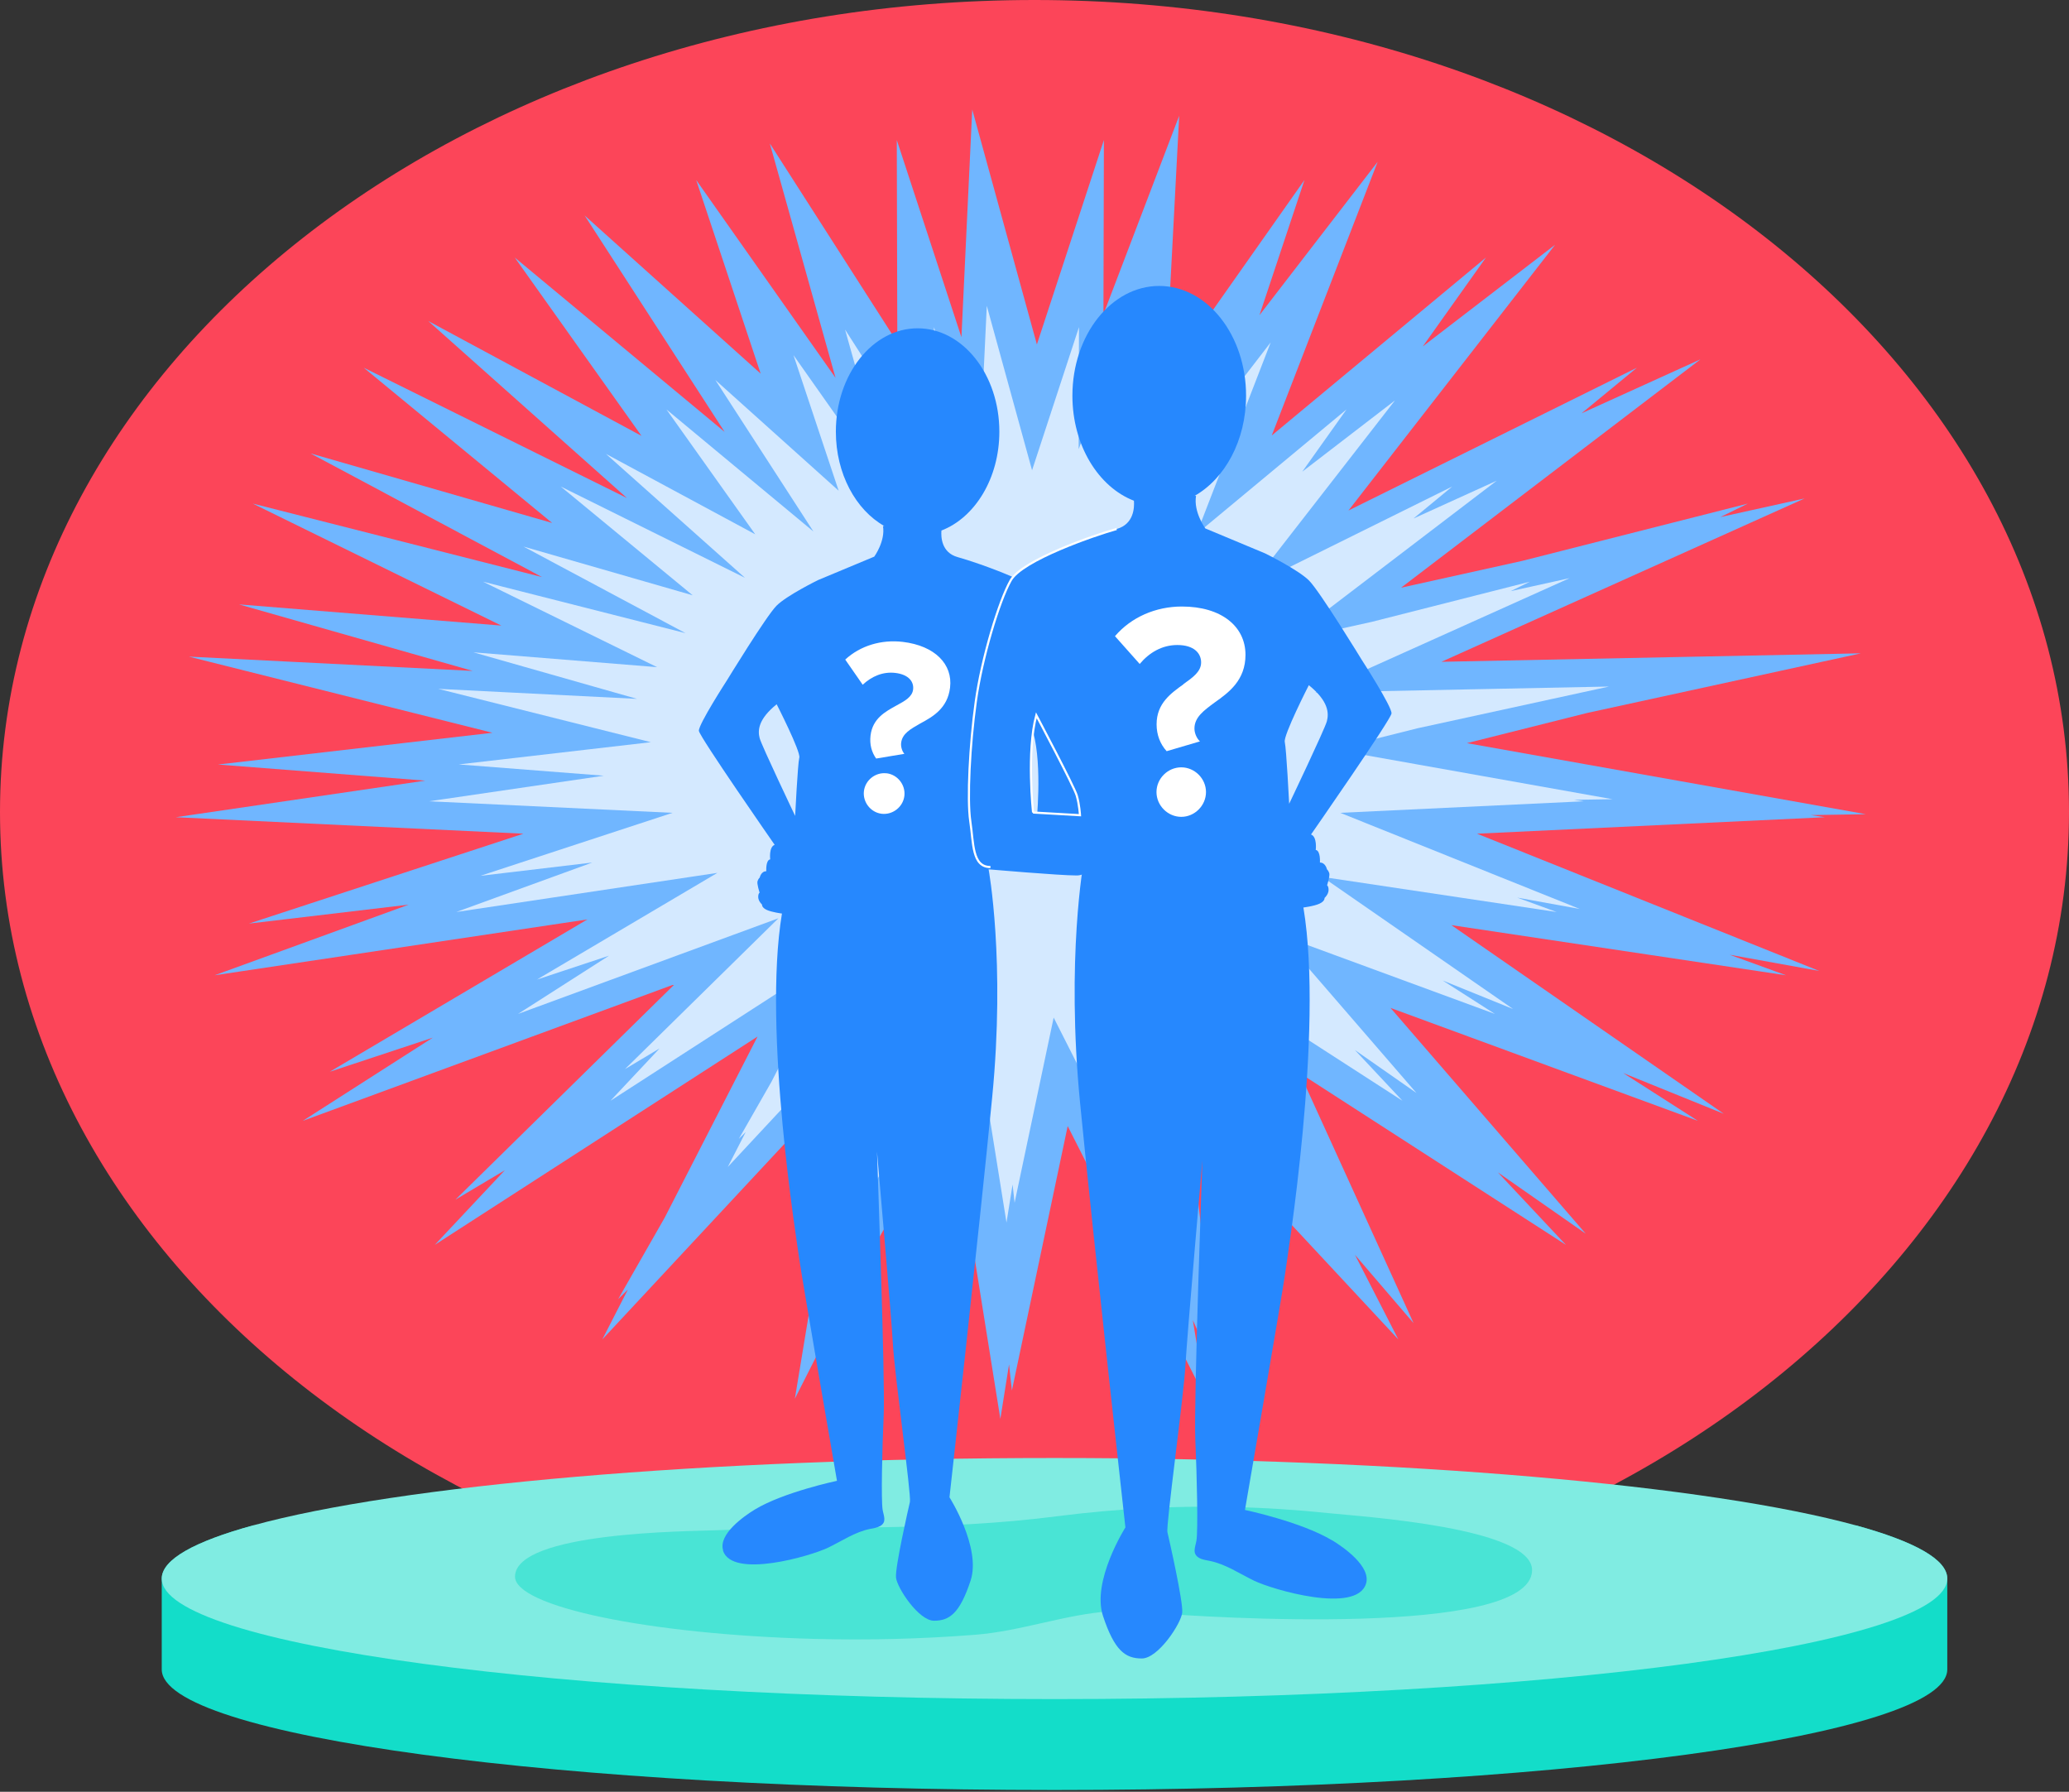
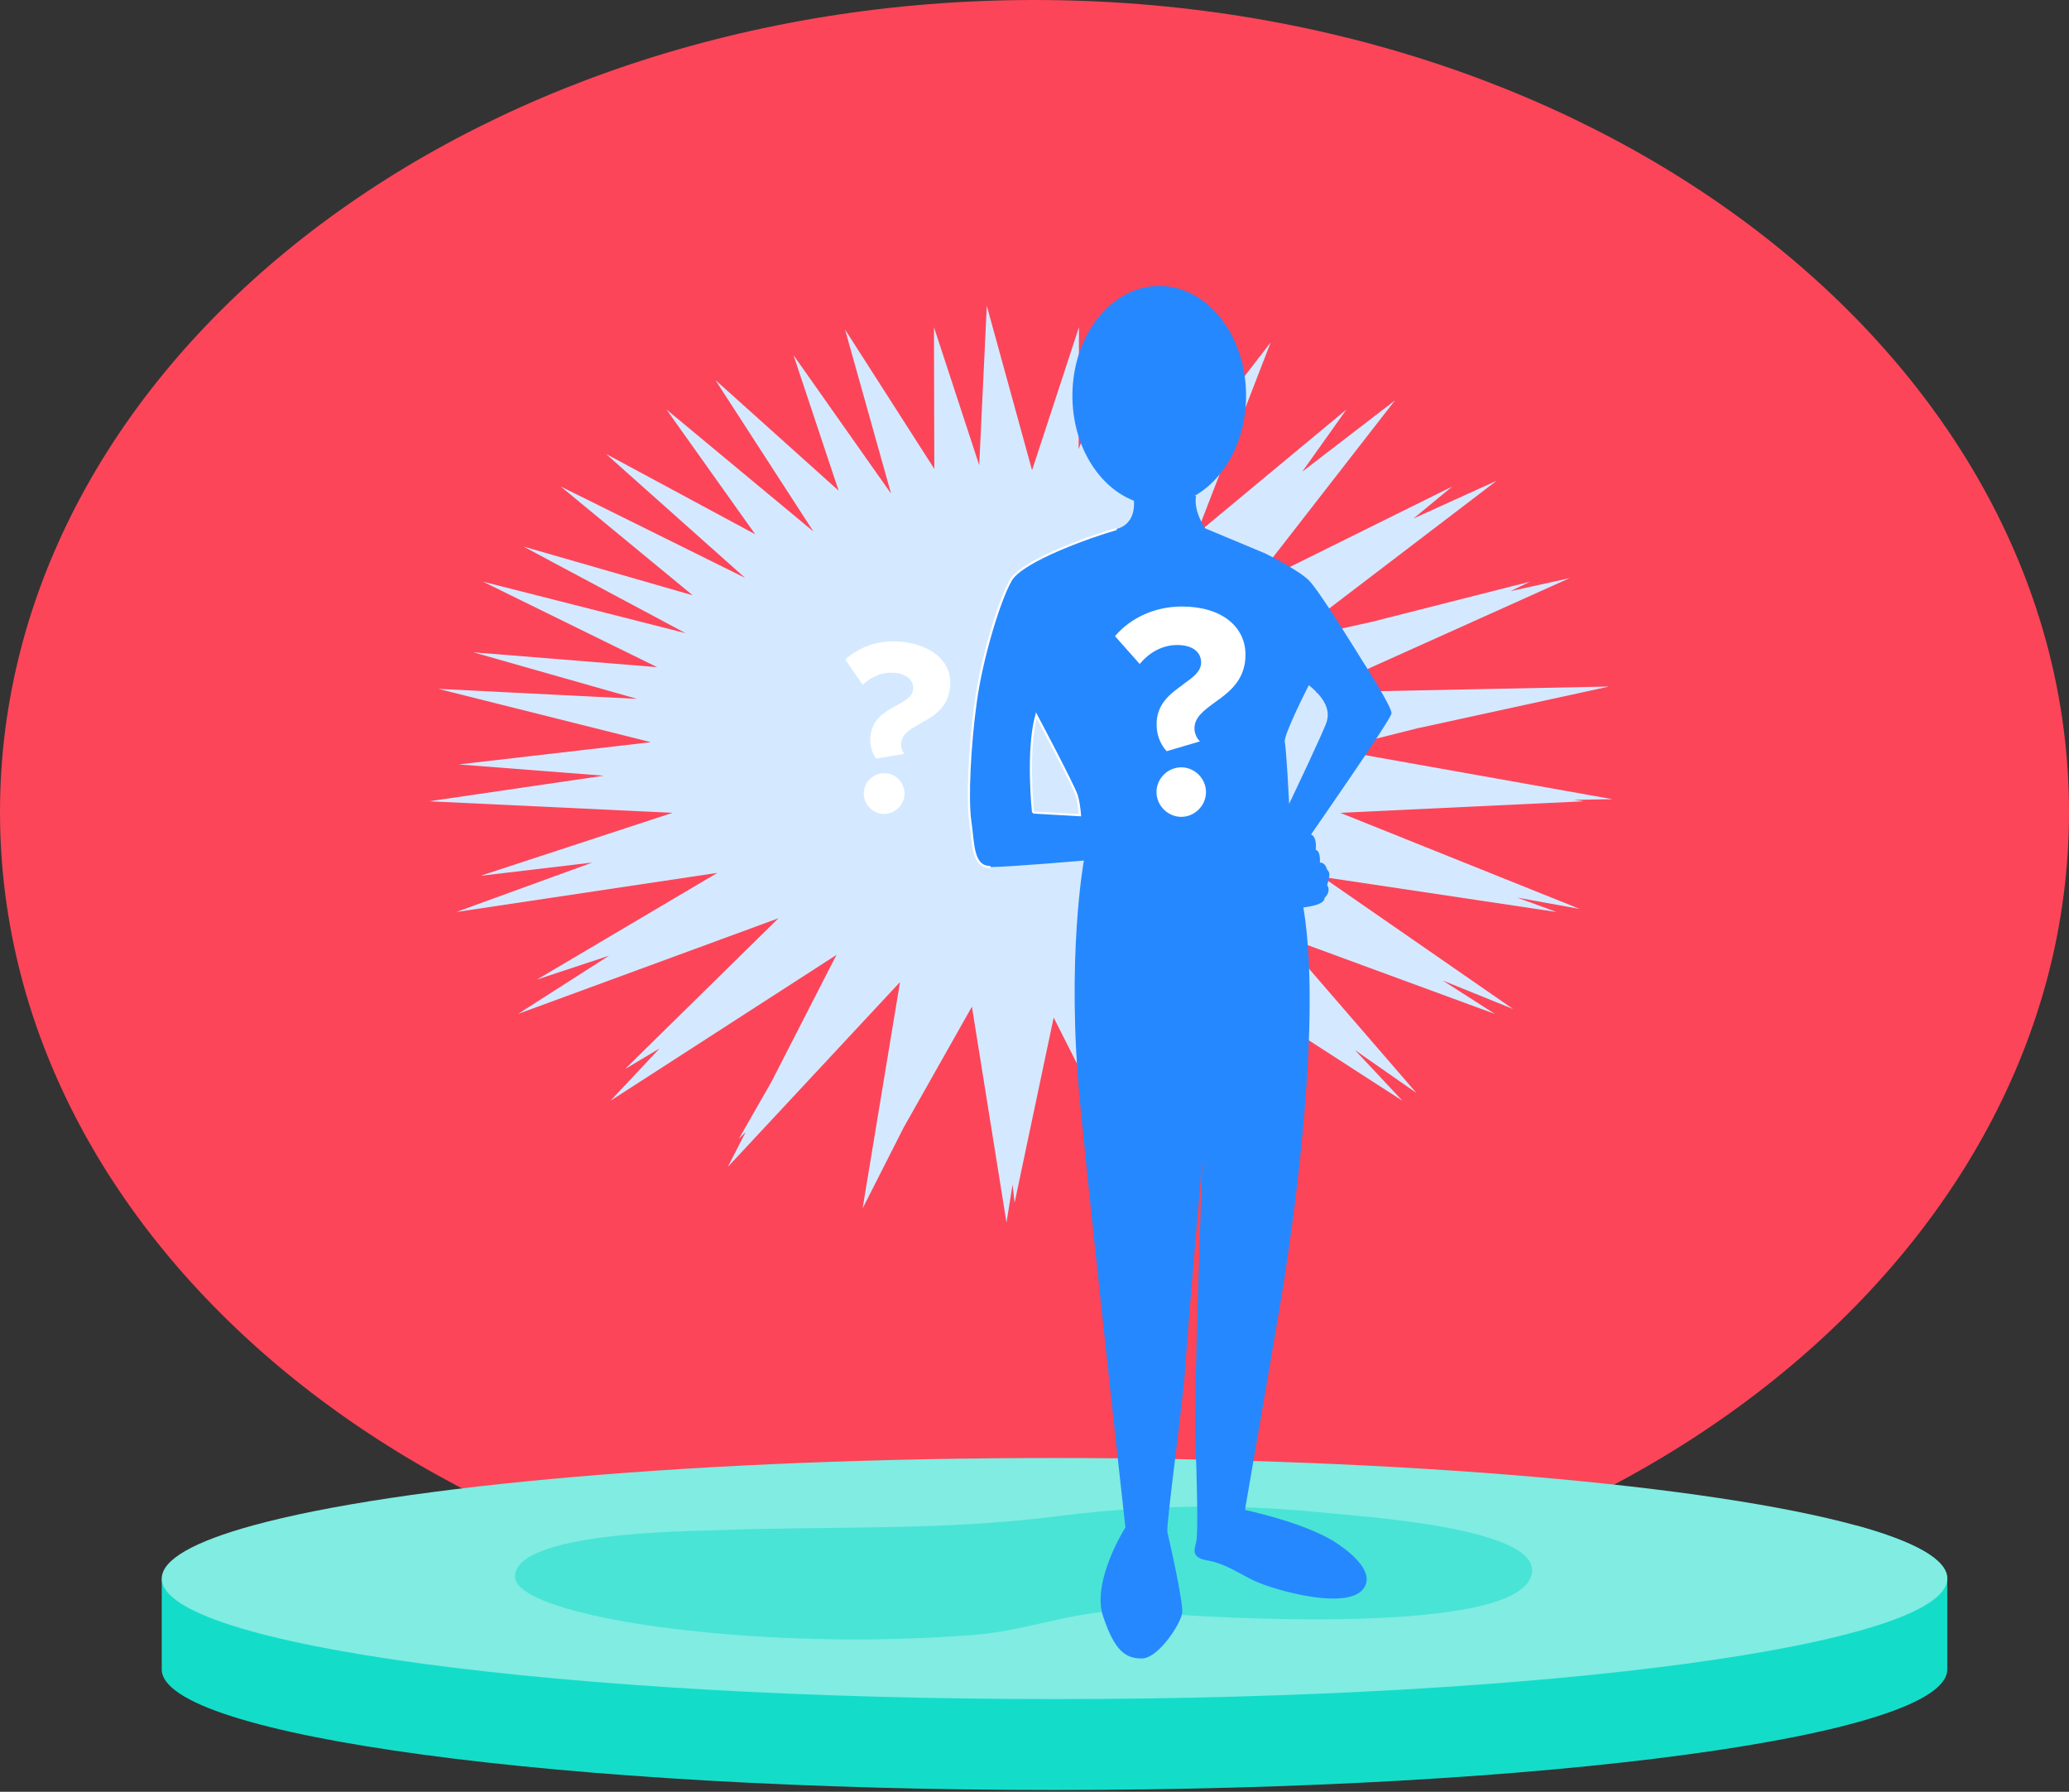
<svg xmlns="http://www.w3.org/2000/svg" width="850px" height="736px" viewBox="0 0 850 736" version="1.1">
  <rect x="0" y="0" width="850" height="736" fill="#333333" stroke="none" />
  <title>Cover</title>
  <g id="Page-1" stroke="none" stroke-width="1" fill="none" fill-rule="evenodd">
    <g id="Cover">
      <path d="M425,667.071 C659.721,667.071 850,517.741 850,333.535 C850,149.33 659.721,0 425,0 C190.279,0 0,149.33 0,333.535 C0,517.741 190.279,667.071 425,667.071 Z" id="Path" fill="#FC4559" fill-rule="nonzero" />
      <polygon id="Path" fill="#FC4559" fill-rule="nonzero" points="771.391 336.602 795.948 336.189 618.152 304.519 671.748 291.077 793.729 264.497 606.82 268.281 768.628 195.501 731.085 203.81 743.375 197.785 642.818 223.321 588.81 235.285 722.232 133.532 669.268 157.567 693.934 137.251 565.383 200.896 657.457 82.459 598.489 127.789 626.657 88.158 531.19 167.442 578.369 45.504 525.731 113.825 545.785 53.617 483.837 141.58 489.95 24.992 456.191 113.455 456.387 35.803 426.544 126.876 397.724 22.208 392.917 123.678 364.118 35.803 364.335 126.006 307.521 37.347 336.798 141.754 274.72 53.617 303.453 139.883 224.996 69.43 287.379 165.854 193.848 88.158 250.337 167.616 155.327 116.435 243.855 195.306 126.571 137.251 210.532 206.442 102.884 175.447 206.029 230.521 77.13 197.785 187.91 252.164 70.996 242.724 175.12 272.349 48.614 265.976 183.93 299.908 61.622 314.046 154 321.224 42.828 337.516 197.72 344.868 75.39 384.934 146.626 376.494 60.121 407.947 226.258 383.063 111.411 450.949 157.328 435.745 99.404 472.831 265.149 411.927 167.442 507.916 189.476 494.8 158.219 528.08 302.061 435.267 260.69 515.986 239.939 552.289 244.268 547.982 232.892 570.212 342.497 452.537 318.701 596.597 344.737 545.198 388.262 468.22 410.253 605.602 414.124 581.349 415.408 592.986 440.269 475.159 501.804 596.597 496.04 561.599 507.351 586.765 493.908 469.612 587.613 570.212 568.298 532.517 594.4 562.969 543.632 451.515 662.286 528.08 631.964 495.779 671.117 523.099 584.133 422.499 721.101 472.831 687.822 451.515 732.651 469.677 611.257 385.608 760.384 407.947 735.218 398.79 775.154 406.033 622.676 344.868 777.677 337.516" />
-       <polygon id="Path" fill="#70B6FF" fill-rule="nonzero" points="743.919 334.819 766.54 334.449 602.643 305.259 652.041 292.86 764.495 268.368 592.181 271.849 741.374 204.746 706.767 212.402 718.078 206.856 625.374 230.391 575.585 241.418 698.589 147.605 649.757 169.769 672.487 151.042 553.986 209.705 638.881 100.535 584.503 142.319 610.474 105.777 522.468 178.883 565.971 66.472 517.422 129.464 535.91 73.933 478.813 155.022 484.446 47.548 453.32 129.094 453.516 57.511 425.979 141.493 399.42 44.982 394.983 138.534 368.425 57.511 368.642 140.666 316.265 58.924 343.258 155.196 286.009 73.933 312.502 153.478 240.179 88.506 297.689 177.404 211.467 105.777 263.54 179.036 175.925 131.857 257.558 204.572 149.432 151.042 226.845 214.817 127.594 186.257 222.691 237.046 103.841 206.856 205.964 256.971 98.186 248.27 194.196 275.59 77.565 269.717 202.309 300.995 89.55 314.046 174.707 320.659 72.215 335.689 215.034 342.454 102.253 379.387 167.921 371.6 88.158 400.617 241.331 377.669 135.468 440.248 177.796 426.24 124.396 460.411 277.178 404.271 187.105 492.777 207.421 480.684 178.622 511.353 311.219 425.783 273.067 500.194 253.947 533.67 257.949 529.711 247.444 550.201 348.5 441.705 326.553 574.541 350.567 527.144 390.698 456.17 410.97 582.828 414.538 560.468 415.712 571.191 438.638 462.565 495.366 574.541 490.037 542.262 500.477 565.449 488.101 457.453 574.475 550.201 556.661 515.442 580.74 543.523 533.931 440.77 643.318 511.353 615.368 481.575 651.454 506.763 571.256 414.016 697.545 460.411 666.853 440.77 708.181 457.518 596.27 380.018 733.761 400.617 710.574 392.177 747.377 398.833 606.798 342.454 749.704 335.689" />
      <polygon id="Path" fill="#D4E9FF" fill-rule="nonzero" points="646.625 328.554 662.481 328.293 547.699 307.847 582.284 299.168 661.046 282.007 540.391 284.443 644.841 237.481 620.61 242.832 628.528 238.939 563.621 255.426 528.754 263.148 614.889 197.459 580.696 212.989 596.618 199.852 513.637 240.94 573.083 164.484 534.997 193.761 553.181 168.182 491.559 219.363 522.033 140.644 488.035 184.756 500.978 145.886 460.999 202.658 464.936 127.398 443.141 184.495 443.271 134.38 423.999 193.174 405.402 125.614 402.292 191.108 383.694 134.38 383.846 192.608 347.174 135.381 366.076 202.766 325.988 145.886 344.542 201.57 293.883 156.088 334.166 218.318 273.784 168.182 310.262 219.471 248.923 186.431 306.064 237.351 230.369 199.852 284.573 244.529 215.078 224.518 281.637 260.081 198.438 238.939 269.956 274.045 194.479 267.955 261.712 287.075 180.036 282.964 267.39 304.867 188.432 314.003 248.053 318.636 176.295 329.142 276.286 333.884 197.328 359.768 243.311 354.308 187.453 374.624 294.709 358.55 220.581 402.379 250.206 392.569 212.815 416.495 319.81 377.19 256.753 439.16 270.957 430.677 250.793 452.167 343.65 392.242 316.939 444.359 303.54 467.785 306.346 465.023 298.994 479.357 369.752 403.401 354.373 496.41 371.209 463.217 399.29 413.515 413.494 502.196 415.995 486.556 416.821 494.061 432.874 417.996 472.592 496.41 468.873 473.81 476.159 490.037 467.502 414.407 527.993 479.357 515.507 455.039 532.365 474.68 499.585 402.727 576.172 452.167 556.618 431.308 581.893 448.948 525.731 383.999 614.15 416.495 592.681 402.748 621.611 414.472 543.24 360.203 639.512 374.624 623.285 368.707 649.039 373.384 550.614 333.884 650.692 329.142" />
-       <path d="M799.994,648.43 L799.994,685.755 C799.994,713.119 635.793,735.283 433.222,735.283 C230.652,735.283 66.45,713.119 66.45,685.755 L66.45,648.43 C66.45,640.578 79.936,633.182 103.95,626.592 L762.494,626.592 C786.508,633.182 799.994,640.578 799.994,648.43 Z" id="Path" fill="#13DDC9" fill-rule="nonzero" />
+       <path d="M799.994,648.43 L799.994,685.755 C799.994,713.119 635.793,735.283 433.222,735.283 C230.652,735.283 66.45,713.119 66.45,685.755 L66.45,648.43 L762.494,626.592 C786.508,633.182 799.994,640.578 799.994,648.43 Z" id="Path" fill="#13DDC9" fill-rule="nonzero" />
      <path d="M799.994,648.43 C799.994,675.772 635.793,697.936 433.222,697.936 C230.652,697.936 66.45,675.772 66.45,648.43 C66.45,640.578 79.936,633.182 103.95,626.592 C163.723,610.191 288.706,598.902 433.222,598.902 C577.738,598.902 702.721,610.191 762.494,626.592 C786.508,633.182 799.994,640.578 799.994,648.43 Z" id="Path" fill="#80ECE2" fill-rule="nonzero" />
      <path d="M506.387,619.029 C482.419,618.478 458.43,619.733 434.742,622.783 C386.792,628.956 342.61,626.735 294.622,628.573 C282.62,629.039 212.069,629.252 211.583,647.508 C211.256,659.891 266.356,671.393 334.654,673.209 C356.67,673.797 378.62,673.224 400.523,671.521 C419.597,670.025 437.342,663.16 456.161,661.853 C462.469,661.411 468.82,662.079 475.126,662.618 C494.117,664.256 628.284,672.852 629.417,645.25 C630.142,627.436 559.539,622.99 545.814,621.556 C532.711,620.186 519.568,619.335 506.387,619.05 L506.387,619.029 Z" id="Path" fill-opacity="0.5" fill="#13DDC9" fill-rule="nonzero" />
-       <path d="M296.998,636.88 C300.739,648.691 333.192,639.142 340.261,635.706 C345.938,632.965 351.289,629.267 357.466,628.027 C358.858,627.745 360.316,627.571 361.556,626.874 C364.449,625.243 363.013,622.655 362.6,620.132 C361.969,616.108 362.382,595.596 363.056,581.023 C363.687,566.449 360.294,473.071 360.294,473.071 C360.294,473.071 366.189,540.478 366.841,552.289 C367.472,564.1 374.432,614.172 373.823,616.934 C373.171,619.697 367.689,643.775 368.103,647.995 C368.516,652.215 377.412,665.744 383.72,665.744 C390.028,665.744 394.291,662.786 398.75,649.257 C403.188,635.727 390.072,615.042 390.072,615.042 C390.072,615.042 402.1,507.068 407.603,450.884 C413.106,394.679 406.146,357.092 406.146,357.092 C406.146,357.092 435.097,359.615 442.275,359.615 C449.453,359.615 448.8,350.328 450.084,341.866 C451.345,333.427 450.301,312.306 447.952,295.623 C445.646,278.918 438.882,256.536 434.423,248.727 C429.985,240.896 401.883,231.195 393.443,228.846 C386.744,226.997 386.548,220.515 386.765,217.927 C400.534,212.62 410.561,196.458 410.561,177.317 C410.561,153.869 395.531,134.858 376.977,134.858 C358.423,134.858 343.393,153.869 343.393,177.317 C343.393,194.609 351.572,209.444 363.296,216.078 L362.752,216.078 C363.796,222.321 359.163,228.65 359.163,228.65 L336.063,238.286 C336.063,238.286 323.251,244.572 319.032,248.792 C314.812,253.012 298.672,279.418 298.672,279.418 C298.672,279.418 286.861,297.667 287.122,300.212 C287.427,302.736 318.249,347.021 318.249,347.021 C315.791,347.957 316.422,353.003 316.422,353.003 C314.507,353.307 314.812,357.875 314.812,357.875 C312.637,357.875 312.115,360.485 312.115,360.485 C312.115,360.485 311.571,360.899 311.223,361.943 C310.853,362.987 312.071,366.663 312.071,366.663 C312.071,366.663 311.44,366.989 311.506,368.642 C311.593,370.252 313.072,371.579 313.072,371.579 C313.072,371.579 312.854,372.775 314.986,373.754 C317.074,374.733 321.25,375.255 321.25,375.255 C313.224,423.412 327.602,511.309 328.428,517.617 C329.277,523.969 343.85,608.277 343.85,608.277 C343.85,608.277 321.881,612.91 310.07,620.088 C305.742,622.72 294.996,630.224 297.085,636.837 L296.998,636.88 Z M328.363,311.262 C327.732,313.807 326.666,335.145 326.666,335.145 C326.666,335.145 312.963,306.412 312.093,303.236 C311.245,300.06 311.462,295.427 319.075,289.293 C319.075,289.293 329.016,308.717 328.385,311.262 L328.363,311.262 Z M407.582,339.582 C407.582,339.582 407.799,335.58 408.843,331.991 C409.931,328.402 424.504,300.93 424.504,300.93 C428.311,314.873 425.766,338.56 425.766,338.56 L407.603,339.604 L407.582,339.582 Z" id="Shape" fill="#2688FE" fill-rule="nonzero" />
      <path d="M368.299,289.793 C371.735,287.923 374.759,286.292 375.128,283.225 C375.498,280.158 373.475,277.091 367.82,276.416 C362.687,275.807 358.075,277.852 354.421,281.267 L347.243,270.935 C353.442,265.214 362.078,262.626 370.909,263.67 C384.155,265.258 391.464,272.893 390.311,282.442 C389.289,290.968 383.242,294.405 378.021,297.211 C374.106,299.451 370.669,301.322 370.213,305.128 C370.017,306.76 370.626,308.608 371.539,309.652 L359.946,311.588 C358.075,308.956 357.205,305.737 357.64,302.148 C358.489,295.057 363.818,292.273 368.299,289.793 L368.299,289.793 Z M364.231,317.635 C368.755,318.179 372.083,322.421 371.539,326.945 C370.996,331.469 366.754,334.797 362.23,334.275 C357.706,333.753 354.378,329.49 354.921,324.965 C355.465,320.441 359.707,317.113 364.231,317.657 L364.231,317.635 Z" id="Shape" fill="#FFFFFF" fill-rule="nonzero" />
      <path d="M547.351,632.791 C534.801,625.156 511.462,620.24 511.462,620.24 C511.462,620.24 526.949,530.712 527.84,523.969 C528.732,517.269 543.98,423.912 535.475,372.775 C535.475,372.775 539.891,372.231 542.109,371.187 C544.372,370.143 544.154,368.86 544.154,368.86 C544.154,368.86 545.72,367.468 545.807,365.749 C545.872,364.009 545.198,363.661 545.198,363.661 C545.198,363.661 546.46,359.746 546.09,358.637 C545.698,357.527 545.133,357.07 545.133,357.07 C545.133,357.07 544.589,354.308 542.262,354.308 C542.262,354.308 542.588,349.436 540.543,349.131 C540.543,349.131 541.218,343.759 538.607,342.78 C538.607,342.78 571.343,295.732 571.669,293.078 C571.952,290.381 559.402,270.979 559.402,270.979 C559.402,270.979 542.262,242.941 537.781,238.46 C533.3,233.979 519.705,227.302 519.705,227.302 L495.17,217.057 C495.17,217.057 490.254,210.314 491.363,203.68 L490.776,203.68 C503.218,196.654 511.918,180.906 511.918,162.548 C511.918,137.643 495.953,117.457 476.246,117.457 C456.539,117.457 440.574,137.643 440.574,162.548 C440.574,182.886 451.232,200.047 465.849,205.681 C466.067,208.443 465.849,215.317 458.758,217.296 C449.797,219.776 419.954,230.064 415.255,238.395 C410.514,246.682 403.336,270.457 400.899,288.206 C398.42,305.911 397.311,328.337 398.637,337.32 C400.008,346.325 399.312,356.157 406.925,356.157 C414.538,356.157 445.294,353.481 445.294,353.481 C445.294,353.481 437.899,393.395 443.728,453.081 C449.579,512.745 462.347,627.418 462.347,627.418 C462.347,627.418 448.426,649.387 453.125,663.743 C457.866,678.099 462.347,681.253 469.09,681.253 C475.833,681.253 485.23,666.897 485.686,662.416 C486.121,657.935 480.314,632.356 479.618,629.419 C478.943,626.505 486.361,573.323 487.013,560.772 C487.709,548.222 493.974,476.638 493.974,476.638 C493.974,476.638 490.385,575.802 491.059,591.267 C491.755,606.754 492.212,628.528 491.537,632.791 C491.102,635.466 489.58,638.207 492.647,639.947 C493.952,640.687 495.496,640.861 496.975,641.165 C503.544,642.492 509.221,646.407 515.246,649.322 C522.751,652.954 557.227,663.112 561.185,650.562 C563.404,643.536 551.984,635.553 547.395,632.769 L547.351,632.791 Z M537.716,281.463 C545.785,287.988 546.003,292.904 545.111,296.275 C544.198,299.647 529.624,330.164 529.624,330.164 C529.624,330.164 528.471,307.499 527.819,304.802 C527.144,302.105 537.694,281.463 537.694,281.463 L537.716,281.463 Z M424.413,333.753 C424.413,333.753 421.716,308.608 425.74,293.796 C425.74,293.796 441.227,322.964 442.358,326.793 C443.467,330.599 443.684,334.862 443.684,334.862 L424.391,333.753 L424.413,333.753 Z" id="Shape" fill="#2688FE" fill-rule="nonzero" />
      <path d="M486.165,281.028 C490.058,278.265 493.452,275.873 493.452,272.11 C493.452,268.347 490.559,264.953 483.663,264.953 C477.377,264.953 472.113,268.086 468.22,272.74 L458.062,261.321 C464.718,253.534 474.767,249.14 485.556,249.14 C501.761,249.14 511.679,257.297 511.679,268.977 C511.679,279.396 504.893,284.421 498.998,288.575 C494.604,291.838 490.711,294.601 490.711,299.255 C490.711,301.256 491.711,303.388 492.973,304.541 L479.291,308.565 C476.66,305.672 475.159,301.909 475.159,297.515 C475.159,288.836 481.184,284.704 486.208,281.071 L486.165,281.028 Z M485.295,315.199 C490.82,315.199 495.453,319.832 495.453,325.357 C495.453,330.882 490.82,335.537 485.295,335.537 C479.77,335.537 475.115,330.904 475.115,325.357 C475.115,319.81 479.748,315.199 485.295,315.199 Z" id="Shape" fill="#FFFFFF" fill-rule="nonzero" />
      <path d="M458.736,217.296 C449.775,219.776 419.932,230.064 415.234,238.395 C410.492,246.682 403.314,270.457 400.878,288.206 C398.398,305.911 397.289,328.337 398.616,337.32 C399.986,346.325 399.29,356.157 406.903,356.157 M424.413,333.753 C424.413,333.753 421.716,308.608 425.74,293.796 C425.74,293.796 441.227,322.964 442.358,326.793 C443.467,330.599 443.684,334.862 443.684,334.862 L424.391,333.753 L424.413,333.753 Z" id="Shape" stroke="#FFFFFF" stroke-width="0.88" />
    </g>
  </g>
</svg>